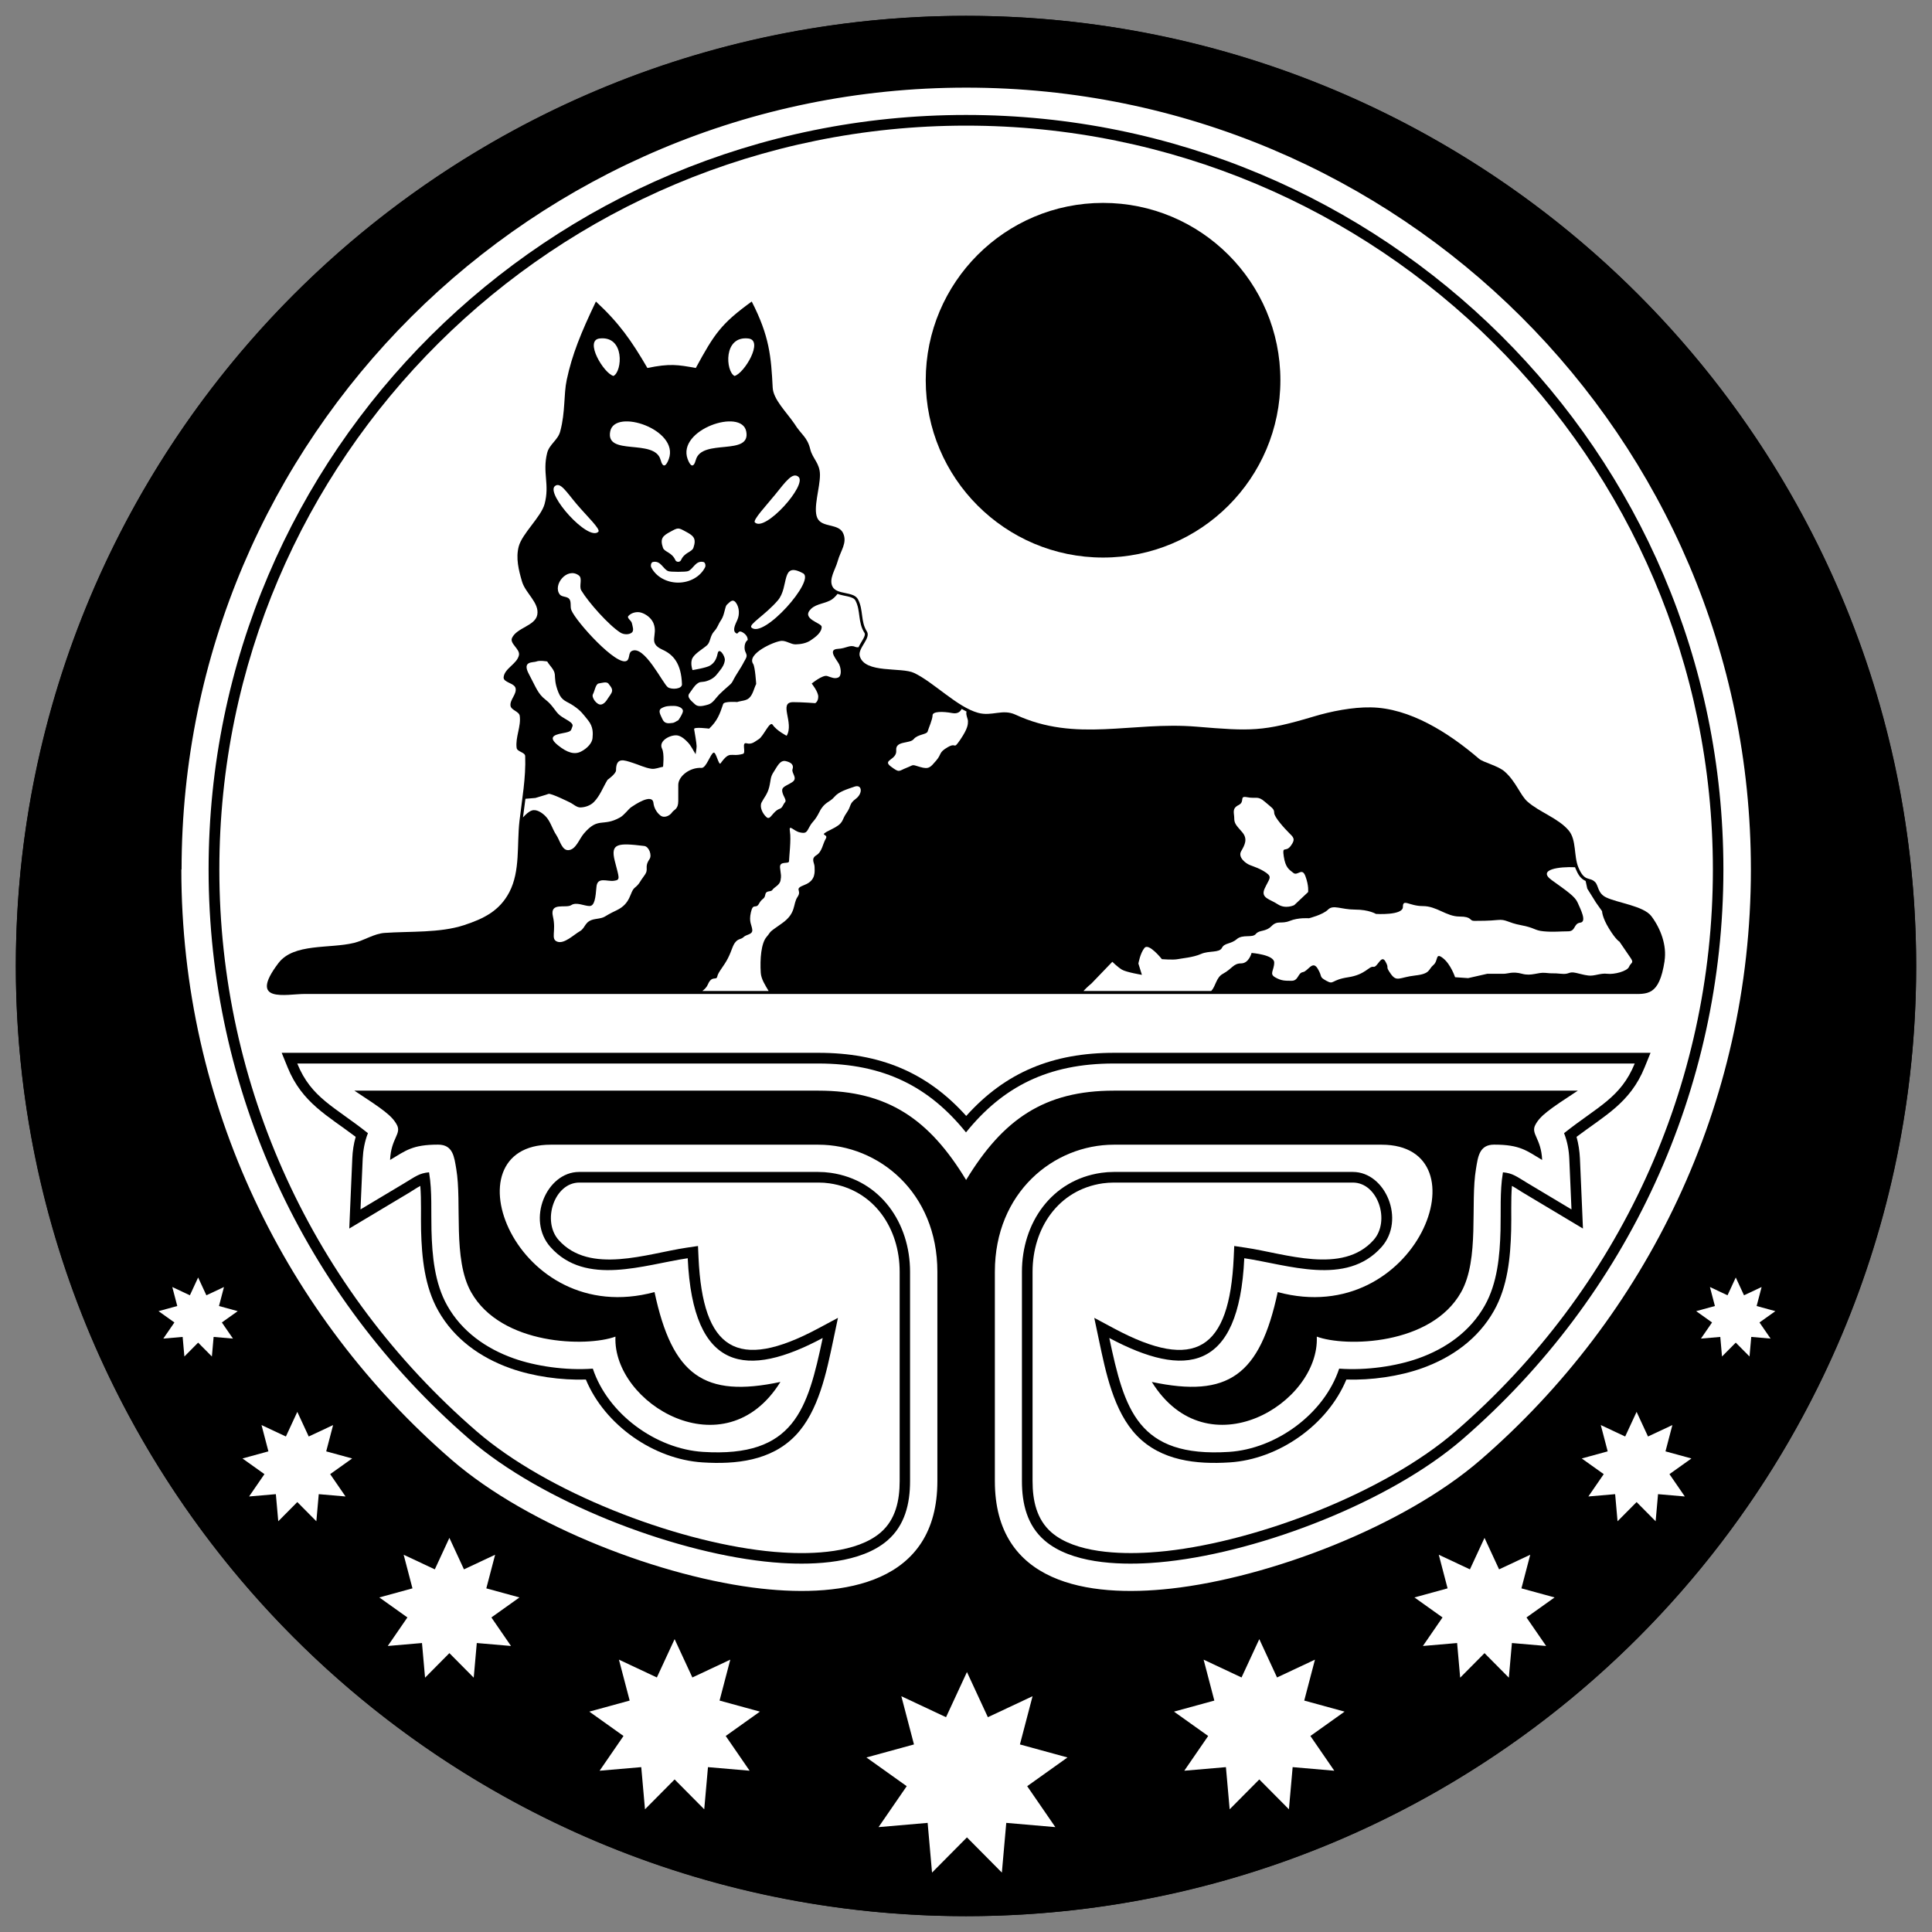
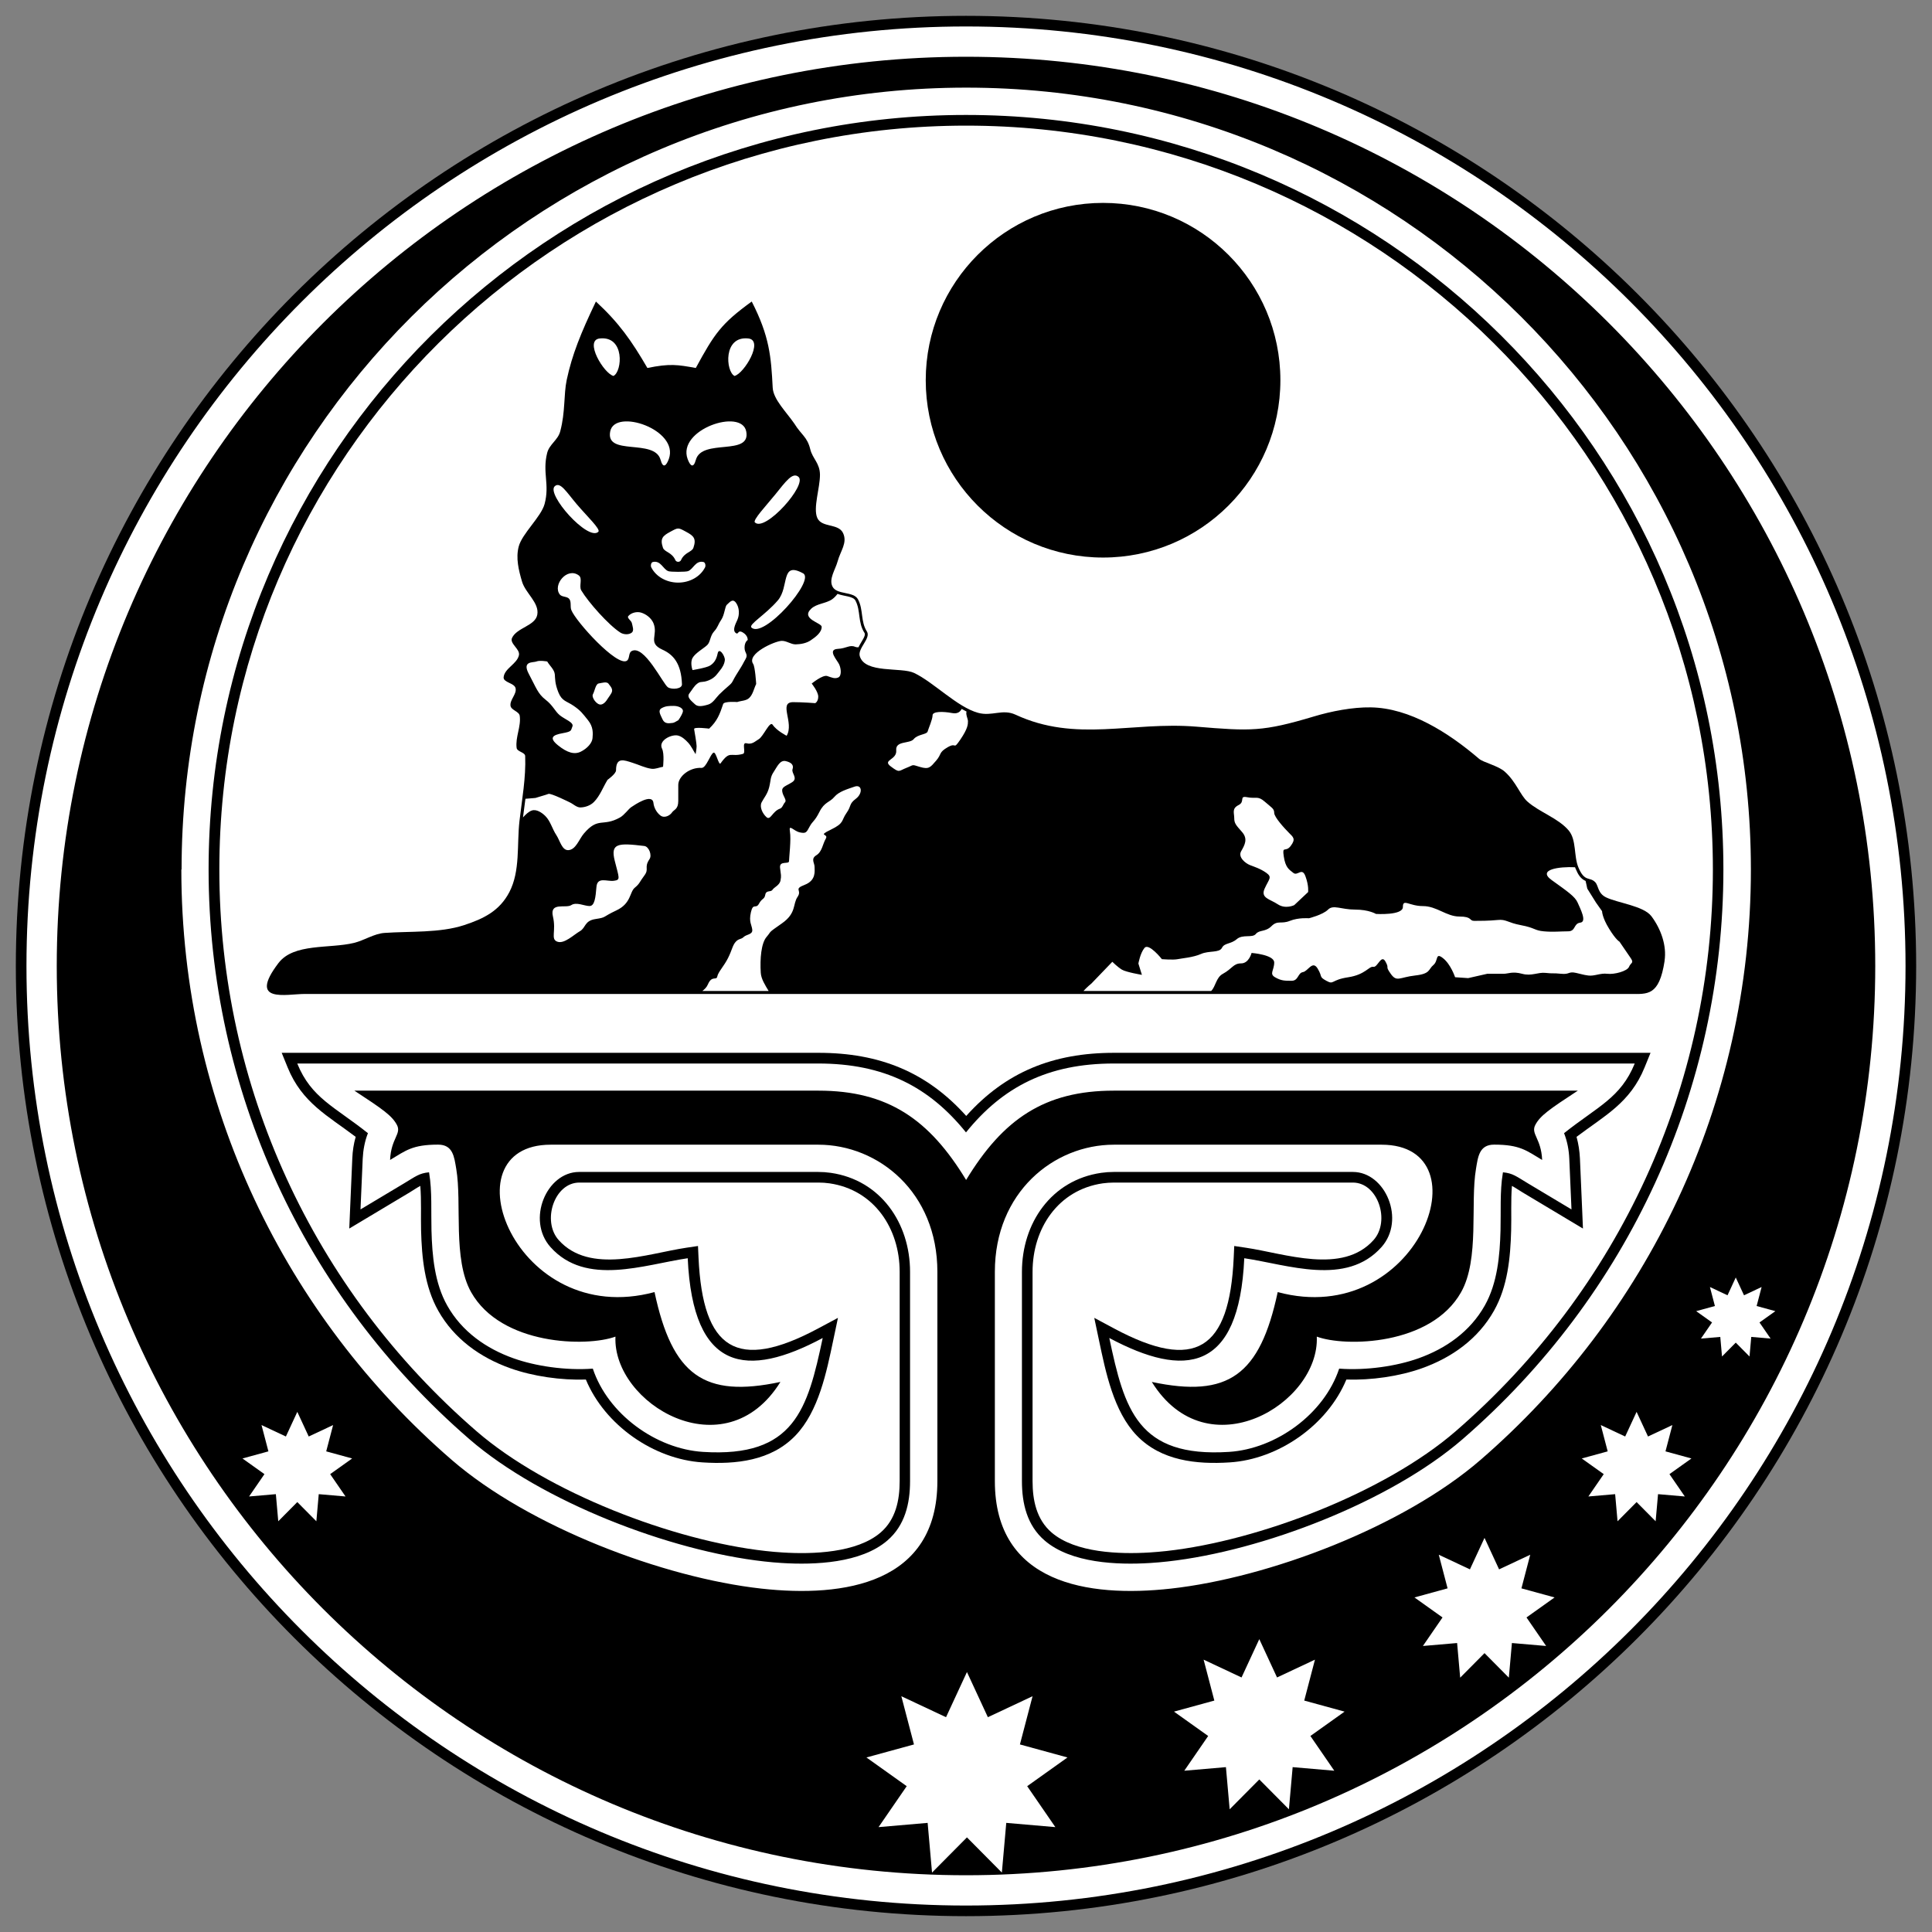
<svg xmlns="http://www.w3.org/2000/svg" width="610" height="610" version="1.0">
  <rect width="100%" height="100%" fill="#808080" stroke="none" />
  <g transform="matrix(18.75,0,0,18.75,-726.25,-88.75)">
    <path d="m 55,5 c -8.835,0 -16,7.165 -16,16 0,8.835 7.165,16 16,16 8.835,0 16,-7.165 16,-16 C 71,12.165 63.835,5 55,5 Z" class="fil0" clip-rule="evenodd" fill-rule="evenodd" image-rendering="optimizeQuality" shape-rendering="geometricPrecision" text-rendering="geometricPrecision" />
    <path d="m 57.488,22.462 h 9.039 l -0.1,0.246 c -0.243,0.598 -0.675,0.813 -1.146,1.169 0.033,0.118 0.051,0.24 0.057,0.361 l 0.037,0.852 0.014,0.331 -1.016,-0.608 c -0.063,-0.038 -0.12,-0.078 -0.18,-0.11 -0.02,0.246 -0.006,0.506 -0.013,0.749 -0.012,0.46 -0.059,0.945 -0.289,1.353 -0.267,0.474 -0.708,0.789 -1.214,0.969 -0.384,0.137 -0.853,0.203 -1.272,0.19 -0.319,0.768 -1.143,1.343 -1.965,1.395 -0.559,0.036 -1.154,-0.027 -1.563,-0.451 -0.392,-0.407 -0.525,-1.072 -0.638,-1.608 l -0.079,-0.375 0.338,0.181 c 1.362,0.728 1.939,0.358 2.01,-1.194 l 0.009,-0.197 0.195,0.029 c 0.659,0.097 1.627,0.457 2.151,-0.129 0.287,-0.32 0.074,-0.968 -0.348,-0.968 h -4.027 c -0.062,0 -0.124,0.005 -0.186,0.013 -0.751,0.109 -1.181,0.76 -1.181,1.489 v 3.525 c 0,0.322 0.066,0.646 0.321,0.866 0.4,0.344 1.146,0.367 1.648,0.336 0.096,-0.006 0.193,-0.015 0.289,-0.025 1.556,-0.173 3.678,-0.987 4.866,-2.016 2.754,-2.385 4.332,-5.813 4.332,-9.458 0,-6.937 -5.651,-12.528 -12.575,-12.528 -6.924,0 -12.575,5.59 -12.575,12.528 0,3.645 1.577,7.074 4.332,9.458 1.189,1.029 3.31,1.843 4.866,2.016 0.096,0.011 0.192,0.019 0.289,0.025 0.502,0.032 1.248,0.008 1.648,-0.336 0.255,-0.219 0.321,-0.544 0.321,-0.866 v -3.525 c 0,-0.729 -0.43,-1.38 -1.181,-1.489 -0.061,-0.009 -0.124,-0.013 -0.186,-0.013 h -4.027 c -0.422,0 -0.634,0.648 -0.348,0.968 0.524,0.586 1.492,0.227 2.151,0.129 l 0.195,-0.029 0.009,0.197 c 0.071,1.552 0.648,1.921 2.01,1.194 l 0.338,-0.181 -0.079,0.375 c -0.113,0.536 -0.246,1.201 -0.638,1.608 -0.409,0.425 -1.004,0.487 -1.563,0.451 -0.823,-0.052 -1.647,-0.628 -1.965,-1.395 -0.418,0.013 -0.887,-0.053 -1.272,-0.19 -0.506,-0.18 -0.947,-0.495 -1.214,-0.969 -0.23,-0.408 -0.277,-0.893 -0.289,-1.353 -0.006,-0.242 0.007,-0.502 -0.013,-0.749 -0.06,0.032 -0.117,0.072 -0.18,0.11 l -1.016,0.608 0.014,-0.331 0.037,-0.852 c 0.005,-0.122 0.023,-0.244 0.057,-0.361 -0.471,-0.357 -0.903,-0.572 -1.146,-1.169 l -0.1,-0.246 h 9.039 c 1.028,0 1.825,0.324 2.488,1.063 0.663,-0.739 1.46,-1.063 2.488,-1.063 z" class="fil1" clip-rule="evenodd" fill="#fff" fill-rule="evenodd" image-rendering="optimizeQuality" shape-rendering="geometricPrecision" text-rendering="geometricPrecision" />
    <path d="m 55,36.311 c -8.455,0 -15.311,-6.856 -15.311,-15.311 0,-8.455 6.856,-15.311 15.311,-15.311 8.455,0 15.311,6.856 15.311,15.311 0,8.455 -6.856,15.311 -15.311,15.311 z M 41.787,19.375 c 0,3.968 1.764,7.527 4.552,9.941 1.306,1.13 3.566,1.985 5.214,2.168 1.403,0.156 2.965,-0.087 2.965,-1.81 v -3.525 c 0,-1.336 -0.99,-2.14 -2.005,-2.14 h -4.507 c -1.775,0 -0.599,3.115 1.749,2.482 0.299,1.402 0.833,1.787 2.12,1.513 -0.935,1.507 -2.828,0.363 -2.778,-0.763 -0.482,0.177 -1.924,0.149 -2.43,-0.748 -0.314,-0.557 -0.152,-1.498 -0.251,-2.078 -0.034,-0.198 -0.053,-0.407 -0.305,-0.407 -0.435,0 -0.544,0.1 -0.809,0.258 0.016,-0.366 0.197,-0.438 0.114,-0.592 -0.083,-0.154 -0.233,-0.259 -0.715,-0.575 h 7.813 c 1.171,0 1.868,0.483 2.488,1.504 0.62,-1.021 1.317,-1.504 2.488,-1.504 h 7.813 c -0.483,0.316 -0.633,0.421 -0.715,0.575 -0.083,0.154 0.098,0.226 0.114,0.592 -0.265,-0.158 -0.374,-0.258 -0.809,-0.258 -0.252,0 -0.272,0.209 -0.305,0.407 -0.099,0.58 0.063,1.521 -0.251,2.078 -0.506,0.898 -1.948,0.926 -2.43,0.748 0.05,1.126 -1.844,2.269 -2.778,0.763 1.287,0.273 1.821,-0.111 2.12,-1.513 2.349,0.633 3.524,-2.482 1.749,-2.482 h -4.507 c -1.015,0 -2.005,0.804 -2.005,2.14 v 3.525 c 0,1.723 1.563,1.966 2.965,1.81 1.647,-0.183 3.908,-1.037 5.214,-2.168 2.788,-2.414 4.552,-5.972 4.552,-9.941 0,-7.27 -5.917,-13.166 -13.213,-13.166 -7.296,0 -13.213,5.896 -13.213,13.166 z M 55,6.669 Z m -8.361,22.3 c -2.792,-2.418 -4.393,-5.895 -4.393,-9.594 0,-7.035 5.73,-12.706 12.754,-12.706 7.024,0 12.754,5.671 12.754,12.706 0,3.699 -1.601,7.176 -4.393,9.594 -1.216,1.052 -3.374,1.882 -4.964,2.058 -0.099,0.011 -0.198,0.02 -0.297,0.026 -0.554,0.035 -1.332,0.003 -1.775,-0.378 -0.297,-0.255 -0.383,-0.623 -0.383,-1.001 v -3.525 c 0,-0.818 0.494,-1.544 1.335,-1.666 0.07,-0.01 0.141,-0.015 0.211,-0.015 h 4.027 c 0.55,0 0.89,0.809 0.481,1.266 -0.594,0.665 -1.577,0.295 -2.31,0.187 -0.088,1.924 -1.005,2.02 -2.273,1.343 0.254,1.2 0.476,2.017 2.016,1.918 0.792,-0.051 1.602,-0.638 1.855,-1.402 0.456,0.034 0.965,-0.042 1.333,-0.173 0.465,-0.165 0.872,-0.452 1.118,-0.888 0.214,-0.379 0.255,-0.843 0.266,-1.27 0.008,-0.3 -0.012,-0.663 0.038,-0.956 l 0.003,-0.019 c 0.168,0.016 0.225,0.069 0.422,0.187 l 0.732,0.438 -0.037,-0.852 c -0.006,-0.147 -0.034,-0.295 -0.088,-0.432 0.564,-0.449 0.954,-0.593 1.19,-1.173 h -8.773 c -1.109,0 -1.87,0.394 -2.488,1.16 -0.618,-0.766 -1.378,-1.16 -2.488,-1.16 h -8.773 c 0.236,0.581 0.626,0.724 1.19,1.173 -0.054,0.137 -0.081,0.286 -0.088,0.432 l -0.037,0.852 0.732,-0.438 c 0.198,-0.118 0.254,-0.171 0.422,-0.187 l 0.003,0.019 c 0.05,0.293 0.03,0.655 0.038,0.956 0.011,0.427 0.052,0.891 0.266,1.27 0.246,0.436 0.653,0.723 1.118,0.888 0.368,0.131 0.878,0.207 1.333,0.173 0.254,0.765 1.063,1.352 1.855,1.402 1.54,0.098 1.762,-0.718 2.016,-1.918 -1.268,0.678 -2.185,0.581 -2.273,-1.343 -0.734,0.108 -1.716,0.478 -2.31,-0.187 -0.409,-0.457 -0.069,-1.266 0.481,-1.266 h 4.027 c 0.071,0 0.141,0.005 0.211,0.015 0.84,0.121 1.335,0.848 1.335,1.666 v 3.525 c 0,0.378 -0.086,0.746 -0.383,1.001 -0.443,0.381 -1.221,0.413 -1.775,0.378 -0.099,-0.006 -0.198,-0.015 -0.297,-0.026 -1.589,-0.176 -3.748,-1.006 -4.964,-2.058 z M 55,5.179 c -8.736,0 -15.821,7.085 -15.821,15.821 0,8.736 7.085,15.821 15.821,15.821 8.736,0 15.821,-7.085 15.821,-15.821 0,-8.736 -7.085,-15.821 -15.821,-15.821 z" class="fil2" clip-rule="evenodd" fill="#fff" fill-rule="evenodd" image-rendering="optimizeQuality" shape-rendering="geometricPrecision" text-rendering="geometricPrecision" />
    <path d="m 66.764,20.914 c -0.092,0.598 -0.29,0.557 -0.578,0.557 H 43.862 c -0.307,0 -0.96,0.165 -0.44,-0.52 0.258,-0.339 0.859,-0.239 1.273,-0.34 0.172,-0.042 0.338,-0.156 0.514,-0.168 0.428,-0.03 0.928,0.003 1.336,-0.13 0.337,-0.11 0.6,-0.242 0.765,-0.556 0.187,-0.358 0.125,-0.799 0.171,-1.2 0.042,-0.363 0.11,-0.727 0.096,-1.092 -0.003,-0.066 -0.135,-0.071 -0.144,-0.137 -0.024,-0.18 0.078,-0.362 0.052,-0.541 -0.011,-0.075 -0.143,-0.093 -0.155,-0.168 -0.015,-0.102 0.109,-0.198 0.085,-0.298 -0.021,-0.088 -0.21,-0.094 -0.201,-0.184 0.015,-0.15 0.227,-0.223 0.258,-0.371 0.022,-0.102 -0.159,-0.194 -0.117,-0.289 0.08,-0.176 0.392,-0.203 0.426,-0.393 0.036,-0.201 -0.199,-0.361 -0.257,-0.557 -0.057,-0.194 -0.107,-0.395 -0.056,-0.59 0.057,-0.219 0.377,-0.499 0.436,-0.717 0.089,-0.331 -0.04,-0.526 0.043,-0.859 0.037,-0.147 0.181,-0.216 0.22,-0.363 0.089,-0.332 0.056,-0.617 0.11,-0.87 0.09,-0.422 0.237,-0.786 0.491,-1.317 0.389,0.359 0.6,0.66 0.867,1.119 0.379,-0.078 0.511,-0.055 0.815,0 0.313,-0.575 0.425,-0.745 0.942,-1.119 0.3,0.586 0.326,0.928 0.353,1.451 0.01,0.197 0.231,0.41 0.366,0.607 0.114,0.186 0.216,0.219 0.267,0.431 0.038,0.156 0.162,0.233 0.163,0.428 0.001,0.221 -0.119,0.561 -0.045,0.727 0.076,0.169 0.355,0.087 0.434,0.255 0.077,0.164 -0.044,0.3 -0.091,0.474 -0.038,0.141 -0.154,0.3 -0.086,0.429 0.075,0.141 0.354,0.073 0.429,0.214 0.093,0.177 0.041,0.372 0.149,0.54 0.073,0.113 -0.157,0.282 -0.12,0.414 0.085,0.3 0.701,0.181 0.917,0.285 0.329,0.157 0.725,0.575 1.076,0.671 0.234,0.064 0.41,-0.071 0.63,0.031 1.022,0.474 1.951,0.111 3.049,0.202 0.914,0.076 1.116,0.085 1.972,-0.171 0.295,-0.089 0.655,-0.159 0.96,-0.154 0.655,0.009 1.309,0.424 1.825,0.866 0.072,0.062 0.318,0.115 0.432,0.216 0.19,0.168 0.263,0.399 0.382,0.504 0.201,0.179 0.523,0.281 0.696,0.488 0.133,0.16 0.082,0.428 0.162,0.62 0.106,0.255 0.188,0.152 0.283,0.249 0.057,0.058 0.041,0.188 0.185,0.257 0.196,0.094 0.631,0.143 0.762,0.317 0.158,0.211 0.261,0.491 0.221,0.752 z" class="fil0" clip-rule="evenodd" fill-rule="evenodd" image-rendering="optimizeQuality" shape-rendering="geometricPrecision" text-rendering="geometricPrecision" />
    <path d="m 60.761,19.755 c -0.078,0.073 -0.156,0.146 -0.234,0.22 0,0 -0.146,0.073 -0.278,-0.015 -0.132,-0.088 -0.293,-0.103 -0.22,-0.264 0.073,-0.161 0.132,-0.19 0.029,-0.264 -0.103,-0.073 -0.205,-0.103 -0.278,-0.132 -0.073,-0.029 -0.205,-0.132 -0.146,-0.234 0.059,-0.103 0.117,-0.205 0.015,-0.322 -0.103,-0.117 -0.132,-0.146 -0.132,-0.234 0,-0.088 -0.044,-0.161 0.073,-0.22 0.117,-0.059 0,-0.161 0.146,-0.132 0.146,0.029 0.176,-0.029 0.293,0.073 0.117,0.103 0.161,0.117 0.161,0.19 0,0.073 0.176,0.264 0.249,0.337 0.073,0.073 0.117,0.103 0.029,0.22 -0.088,0.117 -0.146,-0.015 -0.117,0.176 0.029,0.19 0.088,0.22 0.161,0.278 0.073,0.059 0.147,-0.103 0.205,0.059 0.059,0.161 0.044,0.264 0.044,0.264 z M 47.581,18.185 c -0.014,0.104 -0.028,0.209 -0.041,0.313 0.048,-0.053 0.097,-0.098 0.148,-0.116 0.078,-0.027 0.171,0.035 0.229,0.093 0.087,0.087 0.116,0.218 0.185,0.321 0.06,0.09 0.094,0.259 0.202,0.253 0.127,-0.007 0.179,-0.182 0.261,-0.279 0.246,-0.288 0.313,-0.107 0.607,-0.27 0.076,-0.042 0.143,-0.144 0.194,-0.177 0.048,-0.032 0.352,-0.241 0.371,-0.068 0.008,0.076 0.051,0.16 0.118,0.211 0.067,0.051 0.16,4.7e-5 0.194,-0.051 0.034,-0.051 0.106,-0.051 0.106,-0.194 0,-0.144 0,-0.203 0,-0.27 0,-0.146 0.195,-0.299 0.391,-0.287 0.081,0.005 0.15,-0.239 0.204,-0.257 0.042,-0.014 0.087,0.223 0.117,0.181 0.163,-0.227 0.165,-0.1 0.377,-0.16 0.059,-0.017 -0.031,-0.203 0.062,-0.178 0.093,0.025 0.143,-0.034 0.202,-0.068 0.081,-0.046 0.188,-0.316 0.236,-0.245 0.067,0.101 0.236,0.186 0.236,0.186 0.131,-0.219 -0.145,-0.566 0.11,-0.566 0.16,0 0.371,0.017 0.371,0.017 0,0 0.051,-0.025 0.051,-0.11 0,-0.084 -0.11,-0.22 -0.11,-0.22 0,0 0.185,-0.152 0.261,-0.127 0.076,0.025 0.126,0.051 0.185,0.025 0.059,-0.025 0.051,-0.144 0.017,-0.22 -0.031,-0.069 -0.207,-0.252 -0.025,-0.262 0.152,-0.008 0.201,-0.075 0.295,-0.034 0.013,0.006 0.032,0.008 0.055,0.007 0.048,-0.102 0.131,-0.195 0.101,-0.242 -0.115,-0.178 -0.062,-0.374 -0.152,-0.544 -0.04,-0.076 -0.186,-0.07 -0.302,-0.113 -0.028,0.036 -0.058,0.067 -0.09,0.09 -0.106,0.074 -0.26,0.071 -0.354,0.16 -0.182,0.173 0.177,0.237 0.177,0.304 0,0.098 -0.104,0.173 -0.185,0.228 -0.072,0.049 -0.166,0.066 -0.253,0.068 -0.081,0.001 -0.155,-0.062 -0.236,-0.059 -0.116,0.004 -0.595,0.217 -0.48,0.388 0.034,0.051 0.051,0.338 0.051,0.338 -0.039,0.079 -0.054,0.176 -0.118,0.236 -0.052,0.049 -0.135,0.045 -0.202,0.068 0,0 -0.219,-0.017 -0.236,0.034 -0.058,0.174 -0.099,0.284 -0.236,0.414 0,0 -0.261,-0.034 -0.253,0.008 0.008,0.042 0.042,0.245 0.042,0.287 0,0.042 -0.017,0.135 -0.017,0.135 -0.042,-0.065 -0.074,-0.138 -0.126,-0.194 -0.046,-0.049 -0.099,-0.099 -0.164,-0.118 -0.106,-0.032 -0.345,0.079 -0.275,0.22 0.042,0.084 0.017,0.304 0.017,0.304 -0.065,0.011 -0.129,0.042 -0.194,0.034 -0.111,-0.015 -0.213,-0.068 -0.32,-0.101 -0.142,-0.045 -0.278,-0.102 -0.278,0.127 0,0.059 -0.143,0.16 -0.143,0.16 -0.076,0.124 -0.126,0.268 -0.228,0.372 -0.057,0.059 -0.146,0.091 -0.228,0.093 -0.065,0.001 -0.118,-0.056 -0.177,-0.084 0,0 -0.32,-0.16 -0.362,-0.144 -0.042,0.017 -0.169,0.051 -0.219,0.068 -0.01,0.003 -0.078,0.005 -0.167,0.014 z m 2.977,3.236 h 1.119 c -0.057,-0.095 -0.127,-0.202 -0.133,-0.307 -0.015,-0.234 0.007,-0.499 0.098,-0.604 0.091,-0.106 0.007,-0.053 0.257,-0.227 0.249,-0.174 0.181,-0.325 0.264,-0.446 0.083,-0.121 -0.076,-0.128 0.121,-0.204 0.196,-0.076 0.166,-0.234 0.166,-0.302 0,-0.068 -0.068,-0.136 0.03,-0.196 0.098,-0.06 0.106,-0.189 0.159,-0.279 0.053,-0.091 -0.151,-0.038 0.083,-0.151 0.234,-0.113 0.174,-0.151 0.264,-0.279 0.091,-0.128 0.038,-0.151 0.159,-0.242 0.121,-0.091 0.106,-0.249 -0.023,-0.204 -0.128,0.045 -0.264,0.083 -0.34,0.174 -0.076,0.091 -0.166,0.083 -0.249,0.249 -0.083,0.166 -0.113,0.151 -0.166,0.249 -0.053,0.098 -0.06,0.121 -0.166,0.098 -0.106,-0.023 -0.189,-0.151 -0.166,-0.015 0.023,0.136 -0.015,0.438 -0.015,0.499 0,0.06 -0.166,-0.015 -0.151,0.113 0.015,0.128 0.023,0.128 0.008,0.211 -0.015,0.083 -0.106,0.113 -0.136,0.159 -0.03,0.045 -0.106,4.6e-5 -0.121,0.083 -0.015,0.083 -0.053,0.053 -0.106,0.151 -0.053,0.098 -0.098,-0.023 -0.136,0.144 -0.038,0.166 0.015,0.212 0.023,0.295 0.008,0.083 -0.098,0.076 -0.144,0.121 -0.045,0.045 -0.083,0.023 -0.136,0.083 -0.053,0.06 -0.06,0.136 -0.128,0.272 -0.068,0.136 -0.166,0.234 -0.181,0.31 -0.015,0.076 -0.091,-0.026 -0.159,0.136 -0.02,0.047 -0.057,0.082 -0.095,0.111 z m 6.419,0 h 2.151 c 0.079,-0.078 0.081,-0.226 0.197,-0.289 0.161,-0.088 0.176,-0.176 0.308,-0.176 0.132,0 0.176,-0.176 0.176,-0.176 0,0 0.381,0.029 0.381,0.161 0,0.132 -0.088,0.19 0.015,0.249 0.103,0.059 0.161,0.059 0.278,0.059 0.117,0 0.103,-0.132 0.19,-0.146 0.088,-0.015 0.161,-0.205 0.249,-0.059 0.088,0.146 0.015,0.132 0.146,0.205 0.132,0.073 0.073,-0.015 0.366,-0.059 0.293,-0.044 0.352,-0.19 0.425,-0.176 0.073,0.015 0.132,-0.22 0.205,-0.088 0.073,0.132 -0.015,0.059 0.088,0.205 0.103,0.146 0.146,0.059 0.41,0.029 0.264,-0.029 0.22,-0.103 0.308,-0.176 0.088,-0.073 0.029,-0.22 0.161,-0.117 0.132,0.102 0.205,0.322 0.205,0.322 l 0.22,0.015 0.322,-0.073 c 0,0 0.205,0 0.278,0 0.073,0 0.146,-0.044 0.308,0 0.161,0.044 0.264,-0.029 0.395,-0.015 0.132,0.015 0.117,0 0.264,0.015 0.146,0.015 0.117,-0.044 0.249,-0.015 0.132,0.029 0.103,0.029 0.205,0.044 0.103,0.015 0.205,-0.044 0.322,-0.029 0.117,0.015 0.337,-0.044 0.366,-0.117 0.029,-0.073 0.088,-0.059 0.029,-0.146 -0.059,-0.088 -0.19,-0.278 -0.19,-0.278 0,0 -0.059,-0.029 -0.176,-0.22 -0.117,-0.19 -0.117,-0.293 -0.117,-0.293 l -0.103,-0.146 -0.146,-0.234 -0.028,-0.129 c -0.088,-0.04 -0.127,-0.109 -0.169,-0.208 -0.003,-0.008 -0.006,-0.015 -0.009,-0.023 -0.264,-0.013 -0.641,0.037 -0.395,0.215 0.264,0.19 0.395,0.278 0.439,0.381 0.044,0.103 0.161,0.322 0.044,0.337 -0.117,0.015 -0.073,0.146 -0.205,0.146 -0.132,0 -0.249,0.015 -0.41,0 -0.161,-0.015 -0.146,-0.059 -0.381,-0.103 -0.234,-0.044 -0.249,-0.103 -0.395,-0.088 -0.146,0.015 -0.308,0.015 -0.395,0.015 -0.088,0 -0.029,-0.073 -0.249,-0.073 -0.22,0 -0.381,-0.176 -0.615,-0.176 -0.234,0 -0.337,-0.132 -0.337,0.015 0,0.146 -0.454,0.117 -0.454,0.117 0,0 -0.117,-0.073 -0.352,-0.073 -0.234,0 -0.366,-0.088 -0.454,0 -0.088,0.088 -0.322,0.146 -0.322,0.146 0,0 -0.176,-0.015 -0.322,0.044 -0.146,0.059 -0.205,-0.015 -0.308,0.088 -0.103,0.103 -0.205,0.059 -0.264,0.132 -0.059,0.073 -0.22,0 -0.322,0.088 -0.103,0.088 -0.205,0.059 -0.249,0.146 -0.044,0.088 -0.22,0.044 -0.352,0.103 -0.132,0.059 -0.322,0.073 -0.395,0.088 -0.073,0.015 -0.264,0 -0.264,0 0,0 -0.22,-0.278 -0.293,-0.19 -0.073,0.088 -0.103,0.264 -0.103,0.264 l 0.059,0.19 c 0,0 -0.264,-0.044 -0.337,-0.088 -0.073,-0.044 -0.161,-0.132 -0.161,-0.132 l -0.352,0.366 c 0,0 -0.07,0.055 -0.136,0.128 z m -1.967,-4.705 c -0.028,-0.014 -0.056,-0.029 -0.083,-0.045 -0.02,0.041 -0.063,0.088 -0.158,0.07 -0.159,-0.03 -0.332,-0.03 -0.332,0.038 0,0.068 -0.068,0.219 -0.083,0.272 -0.015,0.053 -0.166,0.045 -0.234,0.128 -0.068,0.083 -0.31,0.023 -0.295,0.189 0.015,0.166 -0.242,0.159 -0.091,0.272 0.151,0.113 0.128,0.076 0.264,0.023 0.136,-0.053 0.076,-0.06 0.227,-0.015 0.151,0.045 0.174,0.007 0.272,-0.106 0.098,-0.113 0.038,-0.136 0.196,-0.227 0.159,-0.091 0.083,0.06 0.212,-0.128 0.128,-0.189 0.128,-0.257 0.128,-0.31 0,-0.039 -0.041,-0.113 -0.024,-0.161 z m -5.946,-5.652 c -0.163,-0.041 -0.498,-0.601 -0.233,-0.631 0.427,-0.048 0.382,0.556 0.233,0.631 z m 0.793,1.412 c 0.041,0.152 0.096,0.103 0.139,-0.014 0.179,-0.495 -0.908,-0.861 -0.987,-0.465 -0.085,0.424 0.748,0.113 0.848,0.48 z m 0.297,1.718 c -0.018,0 -0.04,-0.01 -0.047,-0.027 -0.06,-0.137 -0.185,-0.136 -0.21,-0.21 -0.054,-0.157 -4e-4,-0.202 0.12,-0.267 0.14,-0.076 0.133,-0.076 0.273,0 0.12,0.065 0.174,0.11 0.12,0.267 -0.025,0.075 -0.15,0.074 -0.21,0.21 -0.007,0.016 -0.029,0.027 -0.047,0.027 z m -0.167,0.157 c -0.09,-0.033 -0.125,-0.184 -0.26,-0.154 -0.031,0.007 -0.041,0.062 -0.027,0.09 0.081,0.16 0.262,0.257 0.453,0.257 0.192,0 0.372,-0.097 0.453,-0.257 0.014,-0.028 0.004,-0.083 -0.027,-0.09 -0.135,-0.03 -0.17,0.121 -0.26,0.154 -0.04,0.015 -0.293,0.015 -0.333,0 z m 0.464,-1.875 c -0.041,0.152 -0.096,0.103 -0.139,-0.014 -0.179,-0.495 0.908,-0.861 0.987,-0.465 0.085,0.424 -0.748,0.113 -0.848,0.48 z m 0.651,-1.412 c 0.163,-0.041 0.498,-0.601 0.233,-0.631 -0.427,-0.048 -0.382,0.556 -0.233,0.631 z m -2.293,2.624 c 0.043,-0.042 -0.195,-0.265 -0.366,-0.467 -0.171,-0.202 -0.275,-0.381 -0.367,-0.301 -0.153,0.132 0.562,0.935 0.733,0.768 z m 2.636,-0.157 c -0.04,-0.039 0.187,-0.279 0.343,-0.471 0.176,-0.218 0.292,-0.382 0.391,-0.297 0.153,0.132 -0.562,0.935 -0.733,0.768 z m -0.058,1.769 c -0.053,-0.051 0.232,-0.21 0.443,-0.455 0.199,-0.23 0.042,-0.668 0.427,-0.457 0.211,0.115 -0.667,1.109 -0.87,0.912 z m -2.907,-0.877 c 0.069,0.051 -0.002,0.18 0.042,0.253 0.12,0.2 0.46,0.583 0.657,0.709 0.054,0.035 0.144,0.041 0.194,0 0.041,-0.034 0.011,-0.108 0,-0.16 -0.009,-0.043 -0.088,-0.085 -0.059,-0.118 0.047,-0.055 0.14,-0.079 0.211,-0.059 0.088,0.025 0.175,0.093 0.211,0.177 0.087,0.207 -0.105,0.331 0.152,0.448 0.179,0.081 0.317,0.227 0.329,0.583 0.003,0.08 -0.168,0.094 -0.236,0.051 -0.081,-0.051 -0.404,-0.734 -0.615,-0.608 -0.051,0.03 -0.027,0.127 -0.076,0.16 -0.163,0.11 -0.862,-0.662 -0.936,-0.853 -0.023,-0.059 0.004,-0.135 -0.034,-0.186 -0.035,-0.047 -0.124,-0.03 -0.16,-0.076 -0.125,-0.16 0.123,-0.468 0.32,-0.321 z m -0.404,1.668 c -0.007,-0.084 -0.086,-0.146 -0.128,-0.219 0,0 -0.128,-0.023 -0.181,0 -0.053,0.023 -0.249,-0.015 -0.128,0.211 0.121,0.227 0.151,0.332 0.279,0.431 0.128,0.098 0.159,0.196 0.242,0.264 0.083,0.068 0.242,0.121 0.212,0.189 -0.03,0.068 -6.1e-5,0.083 -0.166,0.113 -0.166,0.03 -0.234,0.076 -0.076,0.204 0.159,0.128 0.279,0.159 0.385,0.106 0.106,-0.053 0.189,-0.144 0.196,-0.227 0.007,-0.083 0.015,-0.189 -0.076,-0.302 -0.091,-0.113 -0.121,-0.159 -0.242,-0.242 -0.121,-0.083 -0.196,-0.076 -0.257,-0.227 -0.06,-0.151 -0.054,-0.228 -0.06,-0.302 z m 0.937,0.34 c -0.047,0.06 -0.083,0.154 -0.159,0.166 -0.07,0.011 -0.166,-0.121 -0.136,-0.174 0.03,-0.053 0.045,-0.174 0.098,-0.181 0.053,-0.008 0.136,-0.038 0.166,0.007 0.03,0.045 0.097,0.095 0.03,0.181 z m 1.142,0.431 c -0.033,0.015 -0.063,0.042 -0.099,0.045 -0.053,0.005 -0.128,0.023 -0.166,-0.06 -0.038,-0.083 -0.083,-0.151 -0.015,-0.189 0.068,-0.038 0.127,-0.038 0.204,-0.038 0.077,0 0.174,0.038 0.151,0.106 -0.023,0.068 -0.075,0.136 -0.075,0.136 z m 0.686,-0.431 c -0.057,0.059 -0.103,0.142 -0.181,0.166 -0.116,0.035 -0.181,0.038 -0.227,-0.007 -0.045,-0.045 -0.144,-0.113 -0.091,-0.181 0.053,-0.068 0.076,-0.121 0.136,-0.166 0.06,-0.045 0.076,-0.008 0.189,-0.053 0.113,-0.045 0.151,-0.121 0.189,-0.166 0.038,-0.045 0.076,-0.106 0.083,-0.174 0.007,-0.068 -0.098,-0.227 -0.121,-0.113 -0.023,0.113 -0.068,0.166 -0.128,0.204 -0.06,0.038 -0.295,0.076 -0.295,0.076 0,0 -0.045,-0.121 0,-0.204 0.045,-0.083 0.196,-0.166 0.249,-0.219 0.053,-0.053 0.045,-0.151 0.113,-0.227 0.068,-0.075 0.06,-0.106 0.121,-0.196 0.06,-0.091 0.06,-0.227 0.098,-0.257 0.038,-0.03 0.091,-0.113 0.151,-0.03 0.06,0.083 0.06,0.204 0.023,0.287 -0.038,0.083 -0.083,0.174 -0.03,0.219 0.053,0.045 0.03,-0.06 0.121,-0.007 0.091,0.053 0.083,0.128 0.083,0.128 0,0 -0.053,0.03 -0.053,0.128 0,0.098 0.068,0.106 0.015,0.196 -0.053,0.091 -0.023,0.053 -0.128,0.219 -0.106,0.166 -0.076,0.159 -0.144,0.219 -0.068,0.06 -0.125,0.109 -0.174,0.159 z m 1.11,1.813 c -0.03,0.033 -0.041,0.091 -0.083,0.106 -0.13,0.046 -0.159,0.204 -0.227,0.144 -0.068,-0.06 -0.121,-0.174 -0.083,-0.249 0.038,-0.076 0.098,-0.136 0.128,-0.257 0.03,-0.121 0.015,-0.166 0.076,-0.257 0.06,-0.091 0.106,-0.204 0.204,-0.181 0.098,0.023 0.136,0.068 0.113,0.136 -0.023,0.068 0.098,0.151 -0.007,0.219 -0.106,0.068 -0.181,0.076 -0.166,0.159 0.015,0.083 0.081,0.142 0.045,0.181 z m -2.28,0.955 c 0.044,-0.066 -0.01,-0.21 -0.088,-0.22 -0.451,-0.055 -0.571,-0.044 -0.498,0.249 0.073,0.293 0.103,0.322 -0.015,0.337 -0.117,0.015 -0.278,-0.073 -0.293,0.103 -0.015,0.176 -0.029,0.322 -0.117,0.322 -0.088,0 -0.22,-0.073 -0.308,-0.015 -0.088,0.059 -0.366,-0.059 -0.308,0.19 0.059,0.249 -0.044,0.381 0.073,0.425 0.117,0.044 0.278,-0.117 0.381,-0.176 0.103,-0.059 0.073,-0.176 0.264,-0.205 0.19,-0.029 0.103,-0.029 0.352,-0.146 0.249,-0.117 0.22,-0.308 0.308,-0.381 0.088,-0.073 0.073,-0.088 0.161,-0.205 0.088,-0.117 -0.011,-0.13 0.088,-0.278 z" class="fil2" clip-rule="evenodd" fill="#fff" fill-rule="evenodd" image-rendering="optimizeQuality" shape-rendering="geometricPrecision" text-rendering="geometricPrecision" />
    <path d="m 57.308,8.15 c -1.649,0 -2.986,1.337 -2.986,2.986 0,1.649 1.337,2.986 2.986,2.986 1.649,0 2.986,-1.337 2.986,-2.986 0,-1.649 -1.337,-2.986 -2.986,-2.986 z" class="fil0" clip-rule="evenodd" fill-rule="evenodd" image-rendering="optimizeQuality" shape-rendering="geometricPrecision" text-rendering="geometricPrecision" />
-     <circle cx="55" cy="21" fill="none" stroke="#000" stroke-width=".8" r="15.6" />
    <path transform="matrix(0.155,0,0,0.157,38.741,4.676)" class="fil2" clip-rule="evenodd" fill="#fff" fill-rule="evenodd" image-rendering="optimizeQuality" shape-rendering="geometricPrecision" text-rendering="geometricPrecision" d="M101.207 201.211L100.729 195.88 95.396 196.335 98.456 191.944 94.079 188.864 99.245 187.467 97.872 182.295 102.727 184.546 105 179.701 107.273 184.546 112.128 182.295 110.755 187.467 115.921 188.864 111.544 191.944 114.604 196.335 109.271 195.88 108.793 201.211 105 197.435z" />
-     <path transform="matrix(0.155,0,0,0.157,38.741,4.676)" class="fil2" clip-rule="evenodd" fill="#fff" fill-rule="evenodd" image-rendering="optimizeQuality" shape-rendering="geometricPrecision" text-rendering="geometricPrecision" d="M70.022 194.423L69.616 189.901 65.092 190.286 67.688 186.56 63.974 183.947 68.358 182.762 67.192 178.373 71.312 180.283 73.24 176.172 75.169 180.283 79.289 178.373 78.124 182.762 82.507 183.947 78.793 186.56 81.389 190.286 76.865 189.901 76.459 194.423 73.24 191.22z" />
-     <path transform="matrix(0.155,0,0,0.157,38.741,4.676)" class="fil2" clip-rule="evenodd" fill="#fff" fill-rule="evenodd" image-rendering="optimizeQuality" shape-rendering="geometricPrecision" text-rendering="geometricPrecision" d="M46.129 180.305L45.795 176.59 42.078 176.906 44.211 173.846 41.16 171.7 44.761 170.726 43.804 167.12 47.188 168.689 48.772 165.312 50.356 168.689 53.741 167.12 52.784 170.726 56.385 171.7 53.334 173.846 55.466 176.906 51.749 176.59 51.416 180.305 48.772 177.673z" />
    <path transform="matrix(0.155,0,0,0.157,38.741,4.676)" class="fil2" clip-rule="evenodd" fill="#fff" fill-rule="evenodd" image-rendering="optimizeQuality" shape-rendering="geometricPrecision" text-rendering="geometricPrecision" d="M30.181 163.53L29.92 160.623 27.011 160.871 28.68 158.475 26.293 156.795 29.111 156.033 28.362 153.212 31.01 154.439 32.25 151.796 33.49 154.439 36.139 153.212 35.39 156.033 38.208 156.795 35.82 158.475 37.489 160.871 34.58 160.623 34.319 163.53 32.25 161.471z" />
-     <path transform="matrix(0.155,0,0,0.157,38.741,4.676)" class="fil2" clip-rule="evenodd" fill="#fff" fill-rule="evenodd" image-rendering="optimizeQuality" shape-rendering="geometricPrecision" text-rendering="geometricPrecision" d="M19.982 145.857L19.793 143.757 17.693 143.936 18.898 142.207 17.174 140.994 19.209 140.443 18.668 138.406 20.58 139.293 21.476 137.384 22.371 139.293 24.283 138.406 23.742 140.443 25.777 140.994 24.053 142.207 25.258 143.936 23.158 143.758 22.97 145.857 21.476 144.37z" />
    <path transform="matrix(0.155,0,0,0.157,38.741,4.676)" class="fil2" clip-rule="evenodd" fill="#fff" fill-rule="evenodd" image-rendering="optimizeQuality" shape-rendering="geometricPrecision" text-rendering="geometricPrecision" d="M139.978 194.423L140.384 189.901 144.908 190.286 142.312 186.56 146.026 183.947 141.643 182.762 142.808 178.373 138.688 180.283 136.76 176.172 134.831 180.283 130.711 178.373 131.876 182.762 127.493 183.947 131.207 186.56 128.611 190.286 133.135 189.901 133.541 194.423 136.76 191.22z" />
    <path transform="matrix(0.155,0,0,0.157,38.741,4.676)" class="fil2" clip-rule="evenodd" fill="#fff" fill-rule="evenodd" image-rendering="optimizeQuality" shape-rendering="geometricPrecision" text-rendering="geometricPrecision" d="M163.871 180.305L164.205 176.59 167.922 176.906 165.789 173.846 168.84 171.7 165.239 170.726 166.196 167.12 162.812 168.689 161.228 165.312 159.643 168.689 156.259 167.12 157.216 170.726 153.616 171.7 156.666 173.846 154.534 176.906 158.251 176.59 158.584 180.305 161.228 177.673z" />
    <path transform="matrix(0.155,0,0,0.157,38.741,4.676)" class="fil2" clip-rule="evenodd" fill="#fff" fill-rule="evenodd" image-rendering="optimizeQuality" shape-rendering="geometricPrecision" text-rendering="geometricPrecision" d="M179.819 163.53L180.08 160.623 182.989 160.871 181.32 158.475 183.708 156.795 180.889 156.033 181.638 153.212 178.99 154.439 177.75 151.796 176.51 154.439 173.861 153.212 174.61 156.033 171.792 156.795 174.18 158.475 172.511 160.871 175.42 160.623 175.681 163.53 177.75 161.471z" />
    <path transform="matrix(0.155,0,0,0.157,38.741,4.676)" class="fil2" clip-rule="evenodd" fill="#fff" fill-rule="evenodd" image-rendering="optimizeQuality" shape-rendering="geometricPrecision" text-rendering="geometricPrecision" d="M190.018 145.857L190.207 143.757 192.307 143.936 191.102 142.207 192.826 140.994 190.791 140.443 191.332 138.406 189.42 139.293 188.524 137.384 187.629 139.293 185.717 138.406 186.258 140.443 184.223 140.994 185.947 142.207 184.742 143.936 186.842 143.758 187.03 145.857 188.524 144.37z" />
  </g>
</svg>